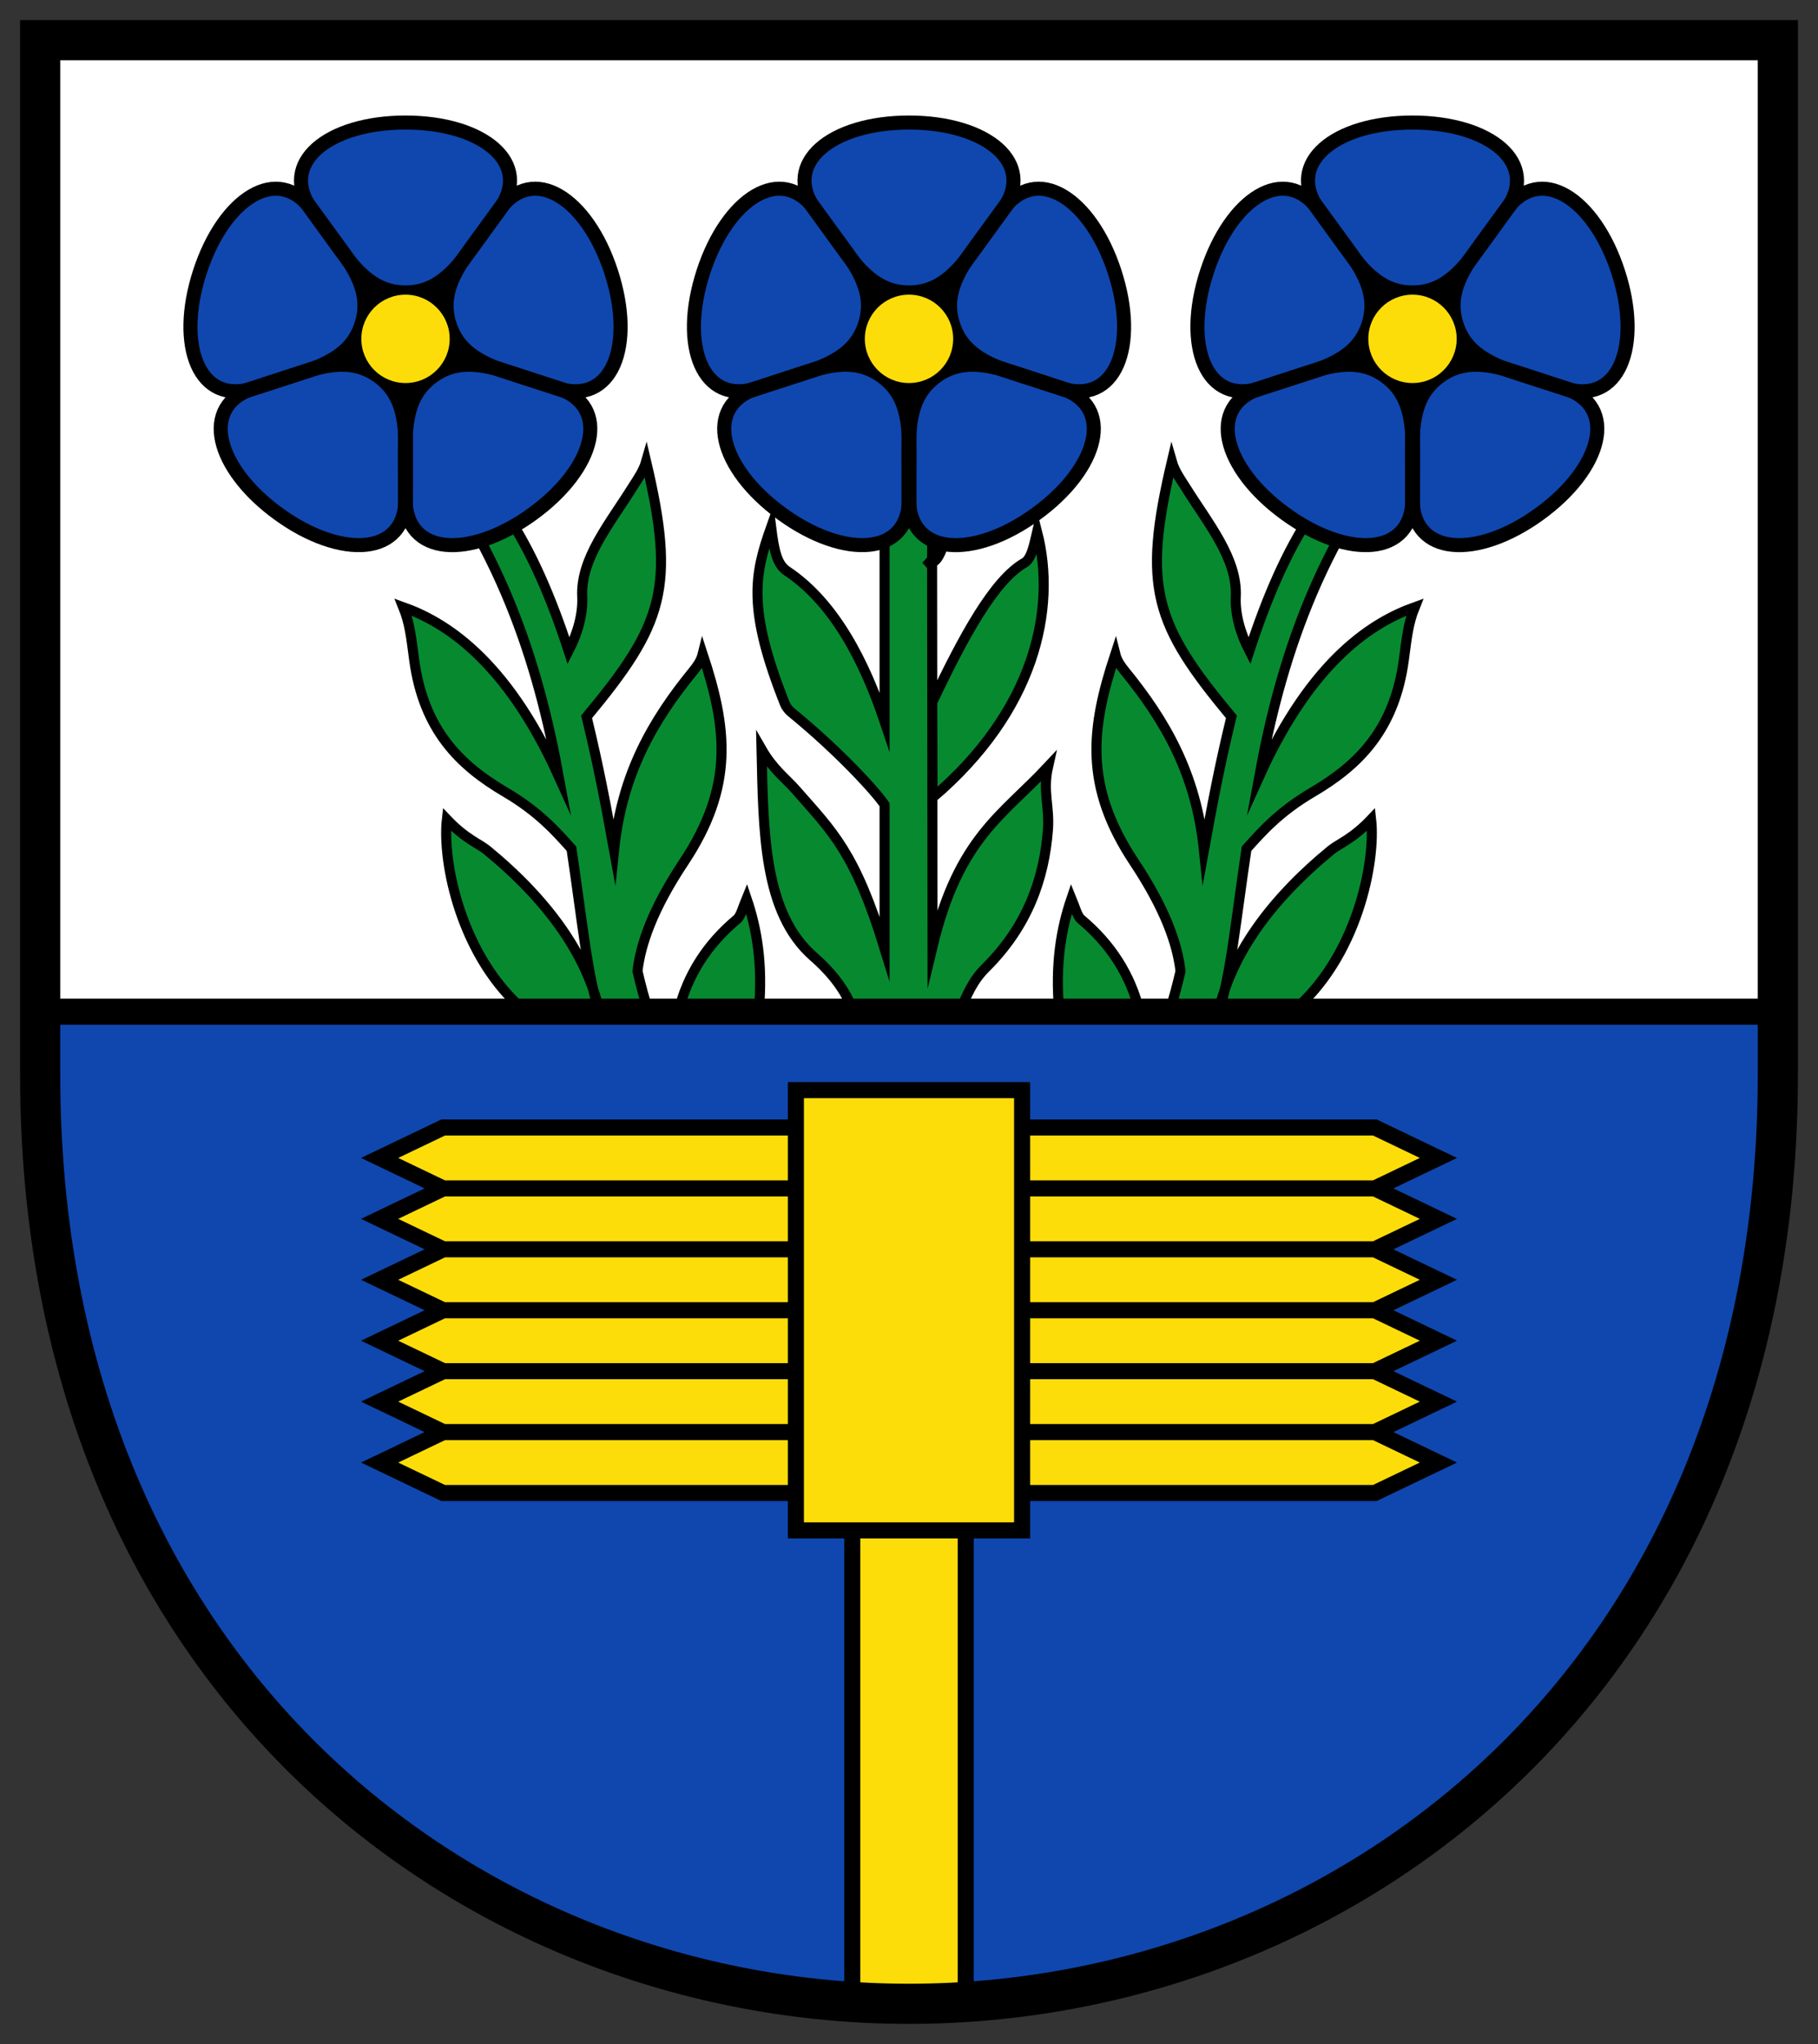
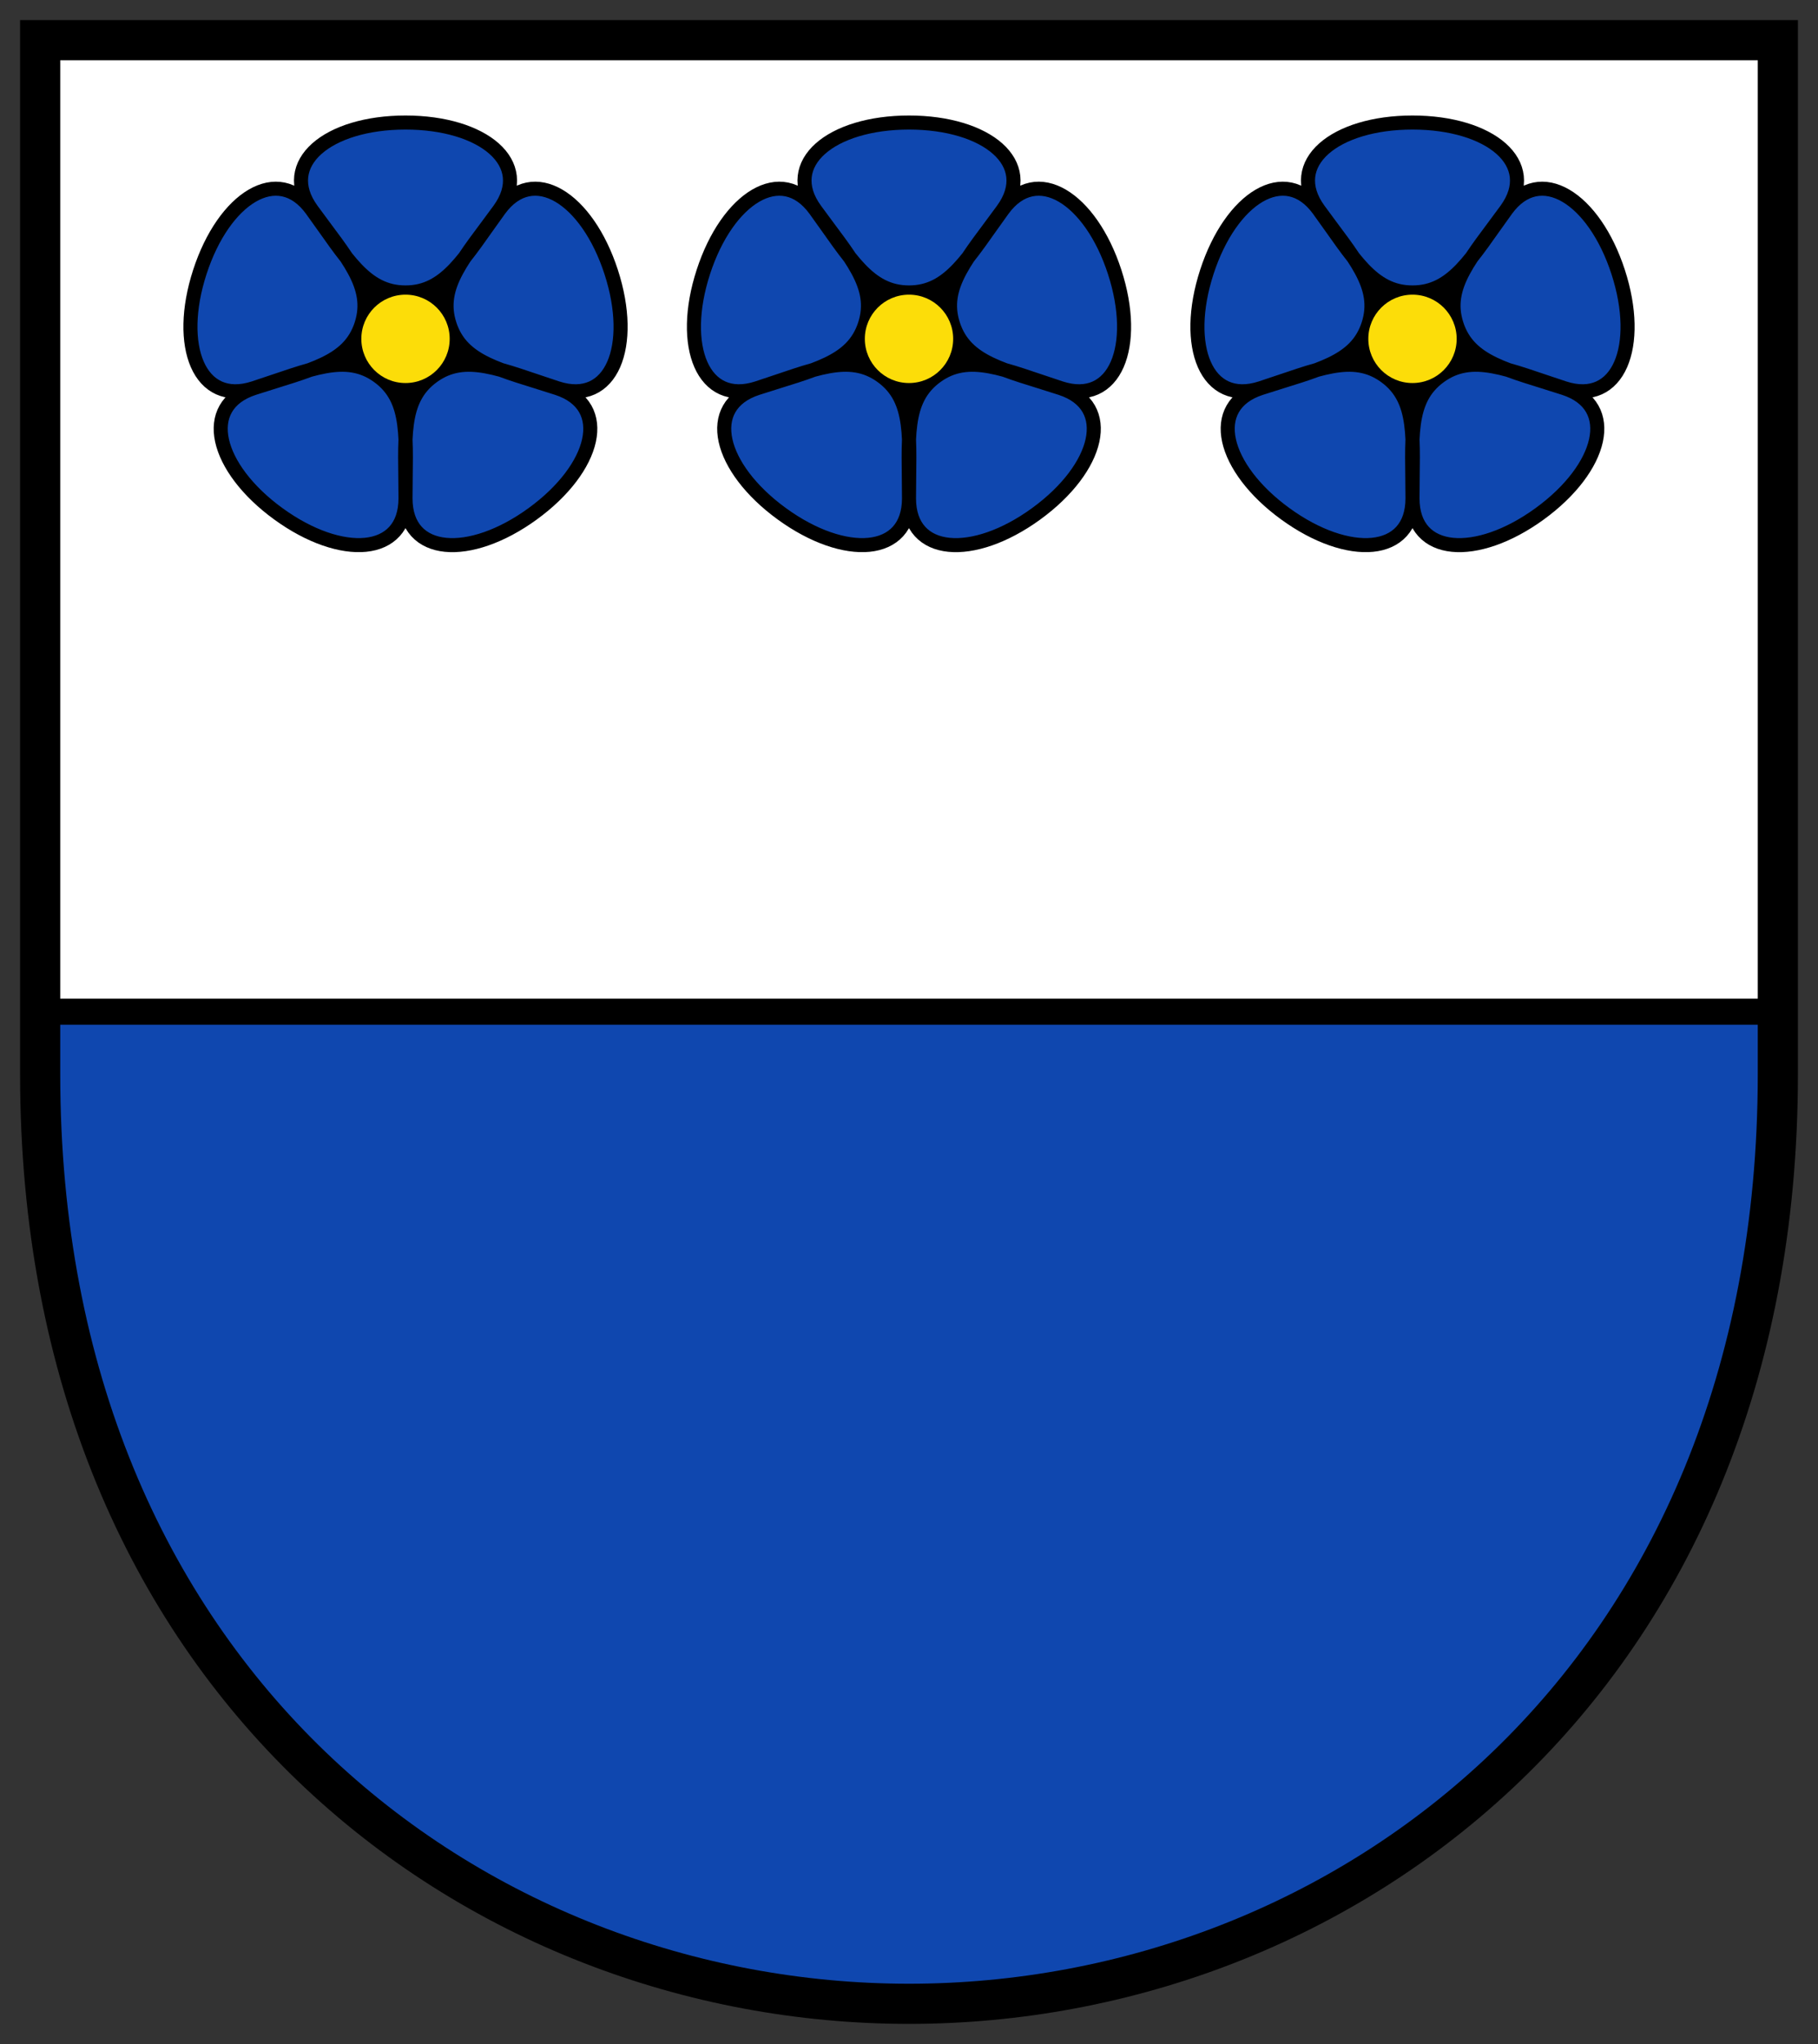
<svg xmlns="http://www.w3.org/2000/svg" xmlns:ns1="http://www.inkscape.org/namespaces/inkscape" xmlns:ns2="http://sodipodi.sourceforge.net/DTD/sodipodi-0.dtd" xmlns:xlink="http://www.w3.org/1999/xlink" ns1:version="1.1.1 (3bf5ae0d25, 2021-09-20)" ns2:docname="CoA Hosten.svg" id="svg2130" version="1.1" viewBox="0 0 452.727 508.86" height="508.86" width="452.727">
  <rect x="0" y="0" width="452.727" height="508.86" fill="#333333" stroke="none" />
  <defs id="defs2124" />
  <ns2:namedview ns1:pagecheckerboard="false" fit-margin-bottom="5" fit-margin-right="5" fit-margin-left="5" fit-margin-top="5" lock-margins="true" units="px" ns1:snap-smooth-nodes="false" ns1:snap-object-midpoints="true" ns1:window-maximized="1" ns1:window-y="-11" ns1:window-x="-11" ns1:window-height="1506" ns1:window-width="2560" showgrid="false" ns1:document-rotation="0" ns1:current-layer="layer1" ns1:document-units="px" ns1:cy="254.66667" ns1:cx="226.33333" ns1:zoom="1.5" ns1:pageshadow="2" ns1:pageopacity="0" borderopacity="1.0" bordercolor="#666666" pagecolor="#333333" id="base" showguides="true" ns1:guide-bbox="true" ns1:snap-intersection-paths="true" ns1:object-paths="true" ns1:snap-grids="false" ns1:snap-global="true" ns1:lockguides="false" guidecolor="#00ffff" guideopacity="0.498" ns1:snap-midpoints="true" ns1:snap-to-guides="true" />
  <g transform="translate(20970.118,22006.88)" id="layer1" ns1:groupmode="layer" ns1:label="Layer">
    <g id="g127190" ns1:label="coa">
      <path style="opacity:1;fill:#ffffff;fill-opacity:1;stroke:none;stroke-width:10;stroke-linecap:butt;stroke-linejoin:miter;stroke-miterlimit:4;stroke-dasharray:none" d="m -20960.118,-21996.88 v 257.387 c 0,151.07 108.182,231.473 216.364,231.473 108.181,0 216.363,-80.403 216.363,-231.473 v -257.387 z" id="path54711" ns2:nodetypes="cszscc" ns1:label="coa-0" />
      <g id="g127131" ns1:label="flaxes">
        <g id="g127106" ns1:label="stems">
-           <path id="path105994" style="opacity:1;fill:#078930;fill-opacity:1;stroke:#000000;stroke-width:2.5;stroke-linecap:butt;stroke-linejoin:miter;stroke-miterlimit:9;stroke-dasharray:none" d="m -20738.756,-21866.77 c 1.561,0.194 2.702,-1.662 3.606,-4.672 m -2.743,63.151 c 25.372,-21.567 31.017,-46.914 26.039,-66.212 -0.613,2.604 -1.275,6.674 -3.141,7.733 -7.538,4.279 -15.162,18.235 -22.969,34.731 z m -11.944,-78.762 v 59.778 c -4.873,-14.549 -12.313,-29.442 -24.265,-37.417 -2.458,-1.64 -3.219,-4.773 -3.986,-10.982 -4.18,11.784 -5.969,20.383 3.422,44.015 0.261,0.658 0.924,1.553 1.473,2.002 12.322,10.06 21.446,20.194 23.356,23.133 v 35.756 c -7.379,-24.014 -12.933,-28.998 -22.082,-39.444 -2.562,-2.925 -5.643,-5.064 -8.559,-10.127 0.473,20.392 0.408,40.649 12.922,51.598 5.281,4.62 8.352,9.147 9.953,13.721 h 26.528 c 1.578,-3.895 3.151,-7.688 6.365,-10.871 10.472,-10.371 14.63,-22.227 15.555,-34.412 0.445,-5.86 -1.366,-9.512 0.03,-15.7 -11.214,12.017 -22.271,17.662 -28.77,44.78 l -0.111,-94.715 -0.75,-0.832 0.75,-0.832 0.111,-19.451 z" ns1:label="stem-c" ns2:nodetypes="ccccsccccscssccscsccssccccccc" />
-           <path id="path109716" style="opacity:1;fill:#078930;fill-opacity:1;stroke:#000000;stroke-width:2.5;stroke-linecap:butt;stroke-linejoin:miter;stroke-miterlimit:9;stroke-dasharray:none" d="m -20666.698,-21755.02 c 3.19,-13.994 12.549,-27.486 28.028,-40.206 1.931,-1.587 5.351,-2.758 10.001,-7.655 1.187,10.478 -3.479,34.41 -19.632,47.862 z m 48.327,-144.55 c -20.382,6.492 -32.287,29.186 -40.615,54.726 -2.288,-4.434 -3.597,-9.25 -3.391,-13.445 0.472,-9.6 -6.953,-18.337 -12.654,-27.502 -0.637,-1.024 -2.571,-3.705 -3.274,-6.174 -7.391,31.39 -4.328,40.491 14.84,63.55 -3.029,12.474 -4.735,21.635 -6.84,33.194 -1.954,-19.102 -9.706,-32.306 -19.633,-44.5 -0.996,-1.223 -2.02,-2.602 -2.445,-4.318 -6.057,18.383 -7.917,32.802 4.715,51.813 7.744,11.653 10.773,20.437 11.525,27.139 -0.885,3.806 -1.799,7.201 -2.779,10.067 h 12.225 c 2.901,-7.793 4.312,-22.607 7,-40.578 3.73,-4.151 8.122,-9.18 16.459,-14.074 11.328,-6.651 20.369,-15.452 22.718,-32.967 0.715,-5.33 1.046,-8.976 2.715,-13.088 -10.027,3.585 -25.428,12.675 -38.719,42.09 5.107,-27.849 14.556,-58.433 38.153,-85.933 z m -87.961,144.55 c -1.115,-11.97 0.545,-20.884 3.025,-28.168 0.813,1.965 1.462,4.387 2.346,5.124 7.514,6.267 12.406,13.954 14.631,23.044 z" ns1:label="stem-l" ns2:nodetypes="cscccccsscccscsccccsscccccscc" />
          <use x="0" y="0" xlink:href="#path109716" id="use125211" width="100%" height="100%" transform="matrix(-1,0,0,1,-41487.507,-5e-4)" ns1:label="stem-r" />
        </g>
        <g id="g127116" ns1:label="flowers">
          <g id="g85355" ns1:label="flower-c" ns1:tile-cx="312" ns1:tile-cy="120.25225" ns1:tile-w="110.15316" ns1:tile-h="108.21285" ns1:tile-x0="256.92342" ns1:tile-y0="66.146998">
            <g id="g85247" ns1:label="perianth-c">
              <path style="opacity:1;fill:#000000;fill-opacity:1;stroke:none;stroke-width:3;stroke-linecap:butt;stroke-linejoin:round;stroke-miterlimit:4;stroke-dasharray:none" d="m -20767.105,-21954.66 -14.432,44.415 37.782,27.451 37.783,-27.45 -14.431,-44.416 z" id="path76315" ns1:label="perianth-cf" />
              <path id="path76200" style="opacity:1;fill:#0f47af;fill-opacity:1;stroke:#000000;stroke-width:3.5;stroke-linecap:butt;stroke-linejoin:round;stroke-miterlimit:4;stroke-dasharray:none" d="m -20781.537,-21910.245 c 14.063,-4.569 23.673,-6.24 26.796,-15.847 3.12,-9.606 -3.674,-16.607 -12.364,-28.568 -8.412,-11.579 -21.894,-2.889 -27.867,15.497 -5.973,18.386 -0.175,33.339 13.435,28.918 z m 37.782,27.451 c 0,-14.787 1.381,-24.443 -6.791,-30.382 -8.172,-5.936 -16.93,-1.638 -30.991,2.931 -13.611,4.422 -9.513,19.93 6.128,31.292 15.641,11.362 31.653,10.469 31.654,-3.841 z m 37.783,-27.45 c -14.063,-4.569 -22.82,-8.867 -30.993,-2.93 -8.171,5.938 -6.79,15.595 -6.79,30.38 0,14.312 16.015,15.206 31.654,3.842 15.639,-11.364 19.739,-26.869 6.129,-31.292 z m -14.431,-44.416 c -8.691,11.962 -15.485,18.963 -12.364,28.57 3.122,9.606 12.733,11.277 26.795,15.846 13.611,4.423 19.41,-10.532 13.435,-28.918 -5.975,-18.386 -19.454,-27.076 -27.866,-15.498 z m -46.702,0 c 8.691,11.962 13.25,20.587 23.351,20.587 10.101,0 14.66,-8.625 23.351,-20.587 8.412,-11.578 -4.018,-21.713 -23.351,-21.713 -19.333,0 -31.763,10.135 -23.351,21.713 z" ns2:nodetypes="ccczcccczcccszcscczsssszs" ns1:label="perianth-c0" />
-               <path id="path80842" style="display:inline;opacity:1;fill:none;fill-opacity:1;stroke:#000000;stroke-width:3.75;stroke-linecap:butt;stroke-linejoin:round;stroke-miterlimit:4;stroke-dasharray:none" d="m -20743.754,-21922.52 v 45.899 m 0,-45.899 43.652,14.183 m -43.652,-14.183 26.978,-37.133 m -26.978,37.133 -26.978,-37.133 m 26.978,37.133 -43.652,14.183" ns1:label="perianth-cc" />
            </g>
            <circle style="opacity:1;fill:#fcdd09;fill-opacity:1;stroke:none;stroke-width:3;stroke-linecap:butt;stroke-linejoin:miter;stroke-miterlimit:4;stroke-dasharray:none" id="path64069" cx="-20743.754" cy="-21922.52" ns1:label="pistil-c" r="11" />
          </g>
          <use x="0" y="0" ns1:tiled-clone-of="#g85355" xlink:href="#g85355" id="use85553" width="100%" height="100%" transform="translate(125.383)" ns1:label="flower-l" />
          <use x="0" y="0" ns1:tiled-clone-of="#g85355" xlink:href="#g85355" transform="translate(-125.382)" id="use85555" width="100%" height="100%" ns1:label="flower-r" />
        </g>
      </g>
      <g id="g85761" ns1:label="field2">
        <path id="rect55389" style="opacity:1;fill:#0f47af;fill-opacity:1;stroke:#000000;stroke-width:6.5;stroke-linecap:butt;stroke-linejoin:miter;stroke-miterlimit:4;stroke-dasharray:none" d="m 95.637,289 v 15.527 C 95.637,455.597 203.818,536 312,536 420.181,536 528.363,455.597 528.363,304.527 V 289 Z" transform="translate(-21055.754,-22044.02)" ns1:label="field2-0" />
-         <path id="path60782" style="opacity:1;fill:#fcdd09;fill-opacity:1;stroke:#000000;stroke-width:4;stroke-linecap:butt;stroke-linejoin:miter;stroke-miterlimit:4;stroke-dasharray:none" d="m -20771.92,-21650.354 v 15.167 h -87.834 l -15.833,-7.583 15.833,-7.584 z m 0,-15.166 v 15.166 h -87.834 l -15.833,-7.583 15.833,-7.583 z m 0,-60.667 v 15.167 h -87.834 l -15.833,-7.584 15.833,-7.583 z m 0,15.167 v 15.166 h -87.834 l -15.833,-7.583 15.833,-7.583 z m 0,15.166 v 15.167 h -87.834 l -15.833,-7.583 15.833,-7.584 z m 0,15.167 v 15.167 h -87.834 l -15.833,-7.584 15.833,-7.583 z m 56.332,30.333 v 15.167 h 87.834 l 15.833,-7.583 -15.833,-7.584 z m 0,-15.166 v 15.166 h 87.834 l 15.833,-7.583 -15.833,-7.583 z m 0,-60.667 v 15.167 h 87.834 l 15.833,-7.584 -15.833,-7.583 z m 0,15.167 v 15.166 h 87.834 l 15.833,-7.583 -15.833,-7.583 z m 0,15.166 v 15.167 h 87.834 l 15.833,-7.583 -15.833,-7.584 z m 0,15.167 v 15.167 h 87.834 l 15.833,-7.584 -15.833,-7.583 z m -42.291,54.804 h 28.25 v 117.862 h -28.25 z m -14.041,-109.607 h 56.332 v 109.608 h -56.332 z" ns1:label="chisel" />
      </g>
      <path style="opacity:1;fill:none;fill-opacity:1;stroke:#000000;stroke-width:10;stroke-linecap:butt;stroke-linejoin:miter;stroke-miterlimit:4;stroke-dasharray:none" d="m -20960.118,-21996.88 v 257.387 c 0,151.07 108.182,231.473 216.364,231.473 108.181,0 216.363,-80.403 216.363,-231.473 v -257.387 z" id="path58500" ns2:nodetypes="cszscc" ns1:label="coa-f" />
    </g>
  </g>
</svg>